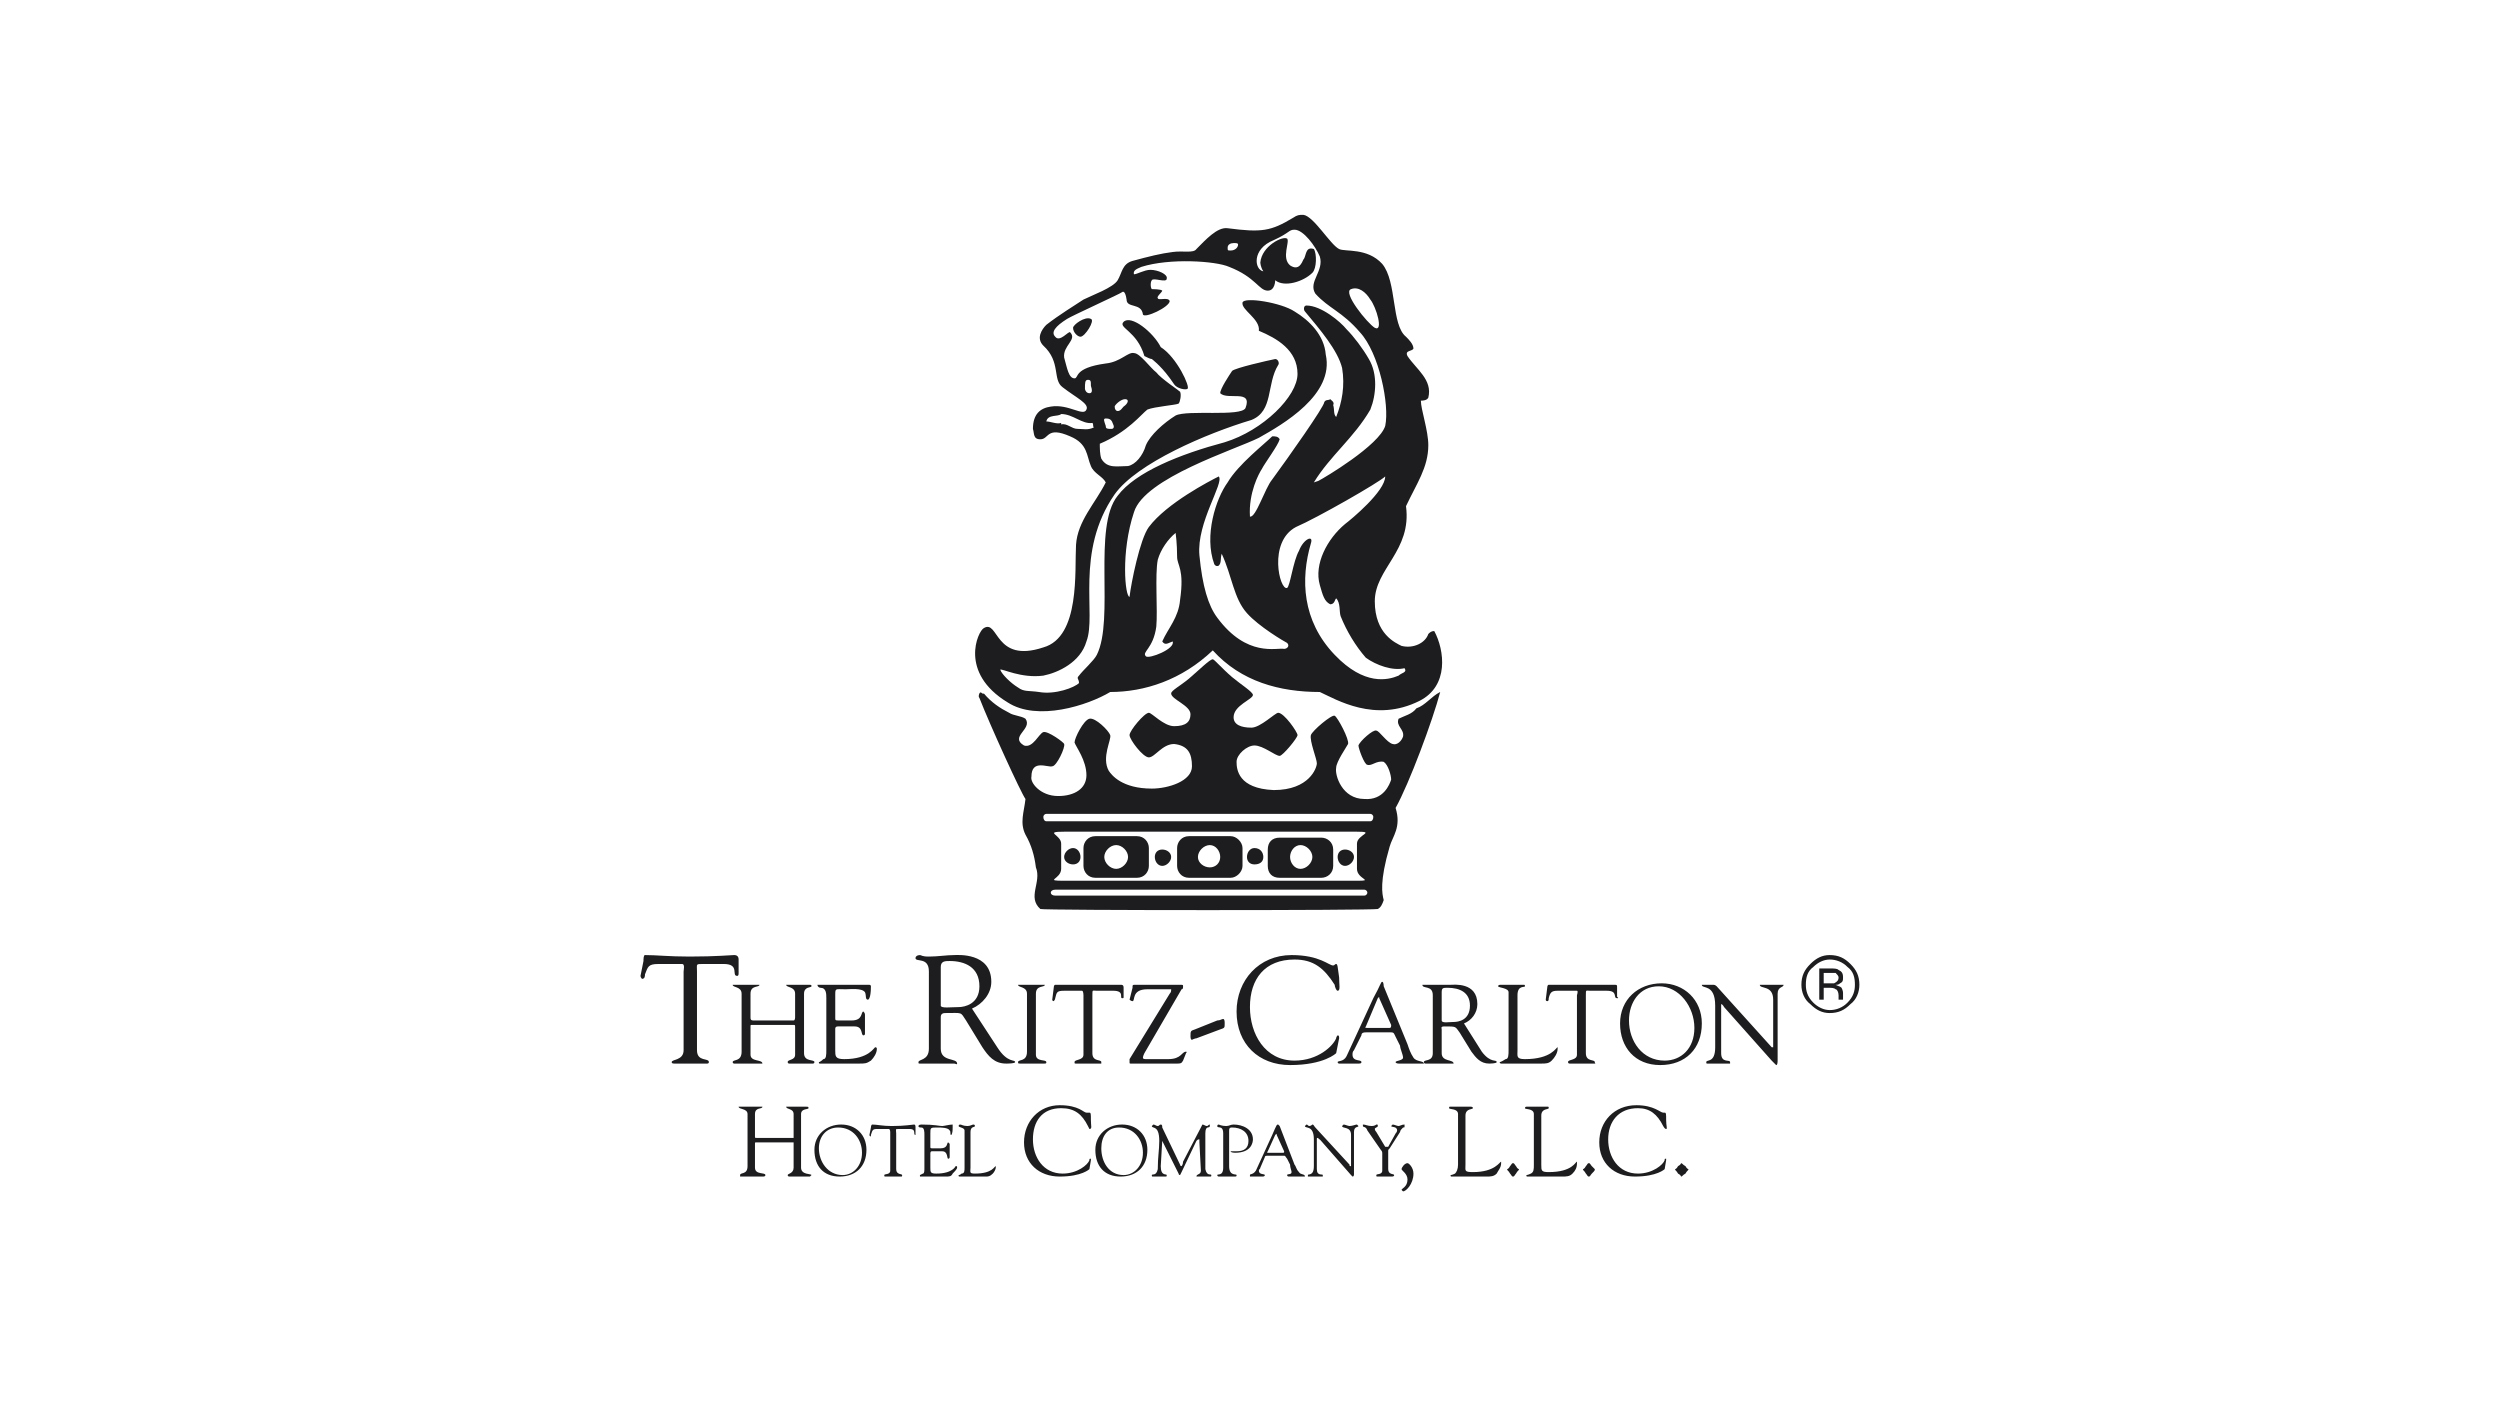
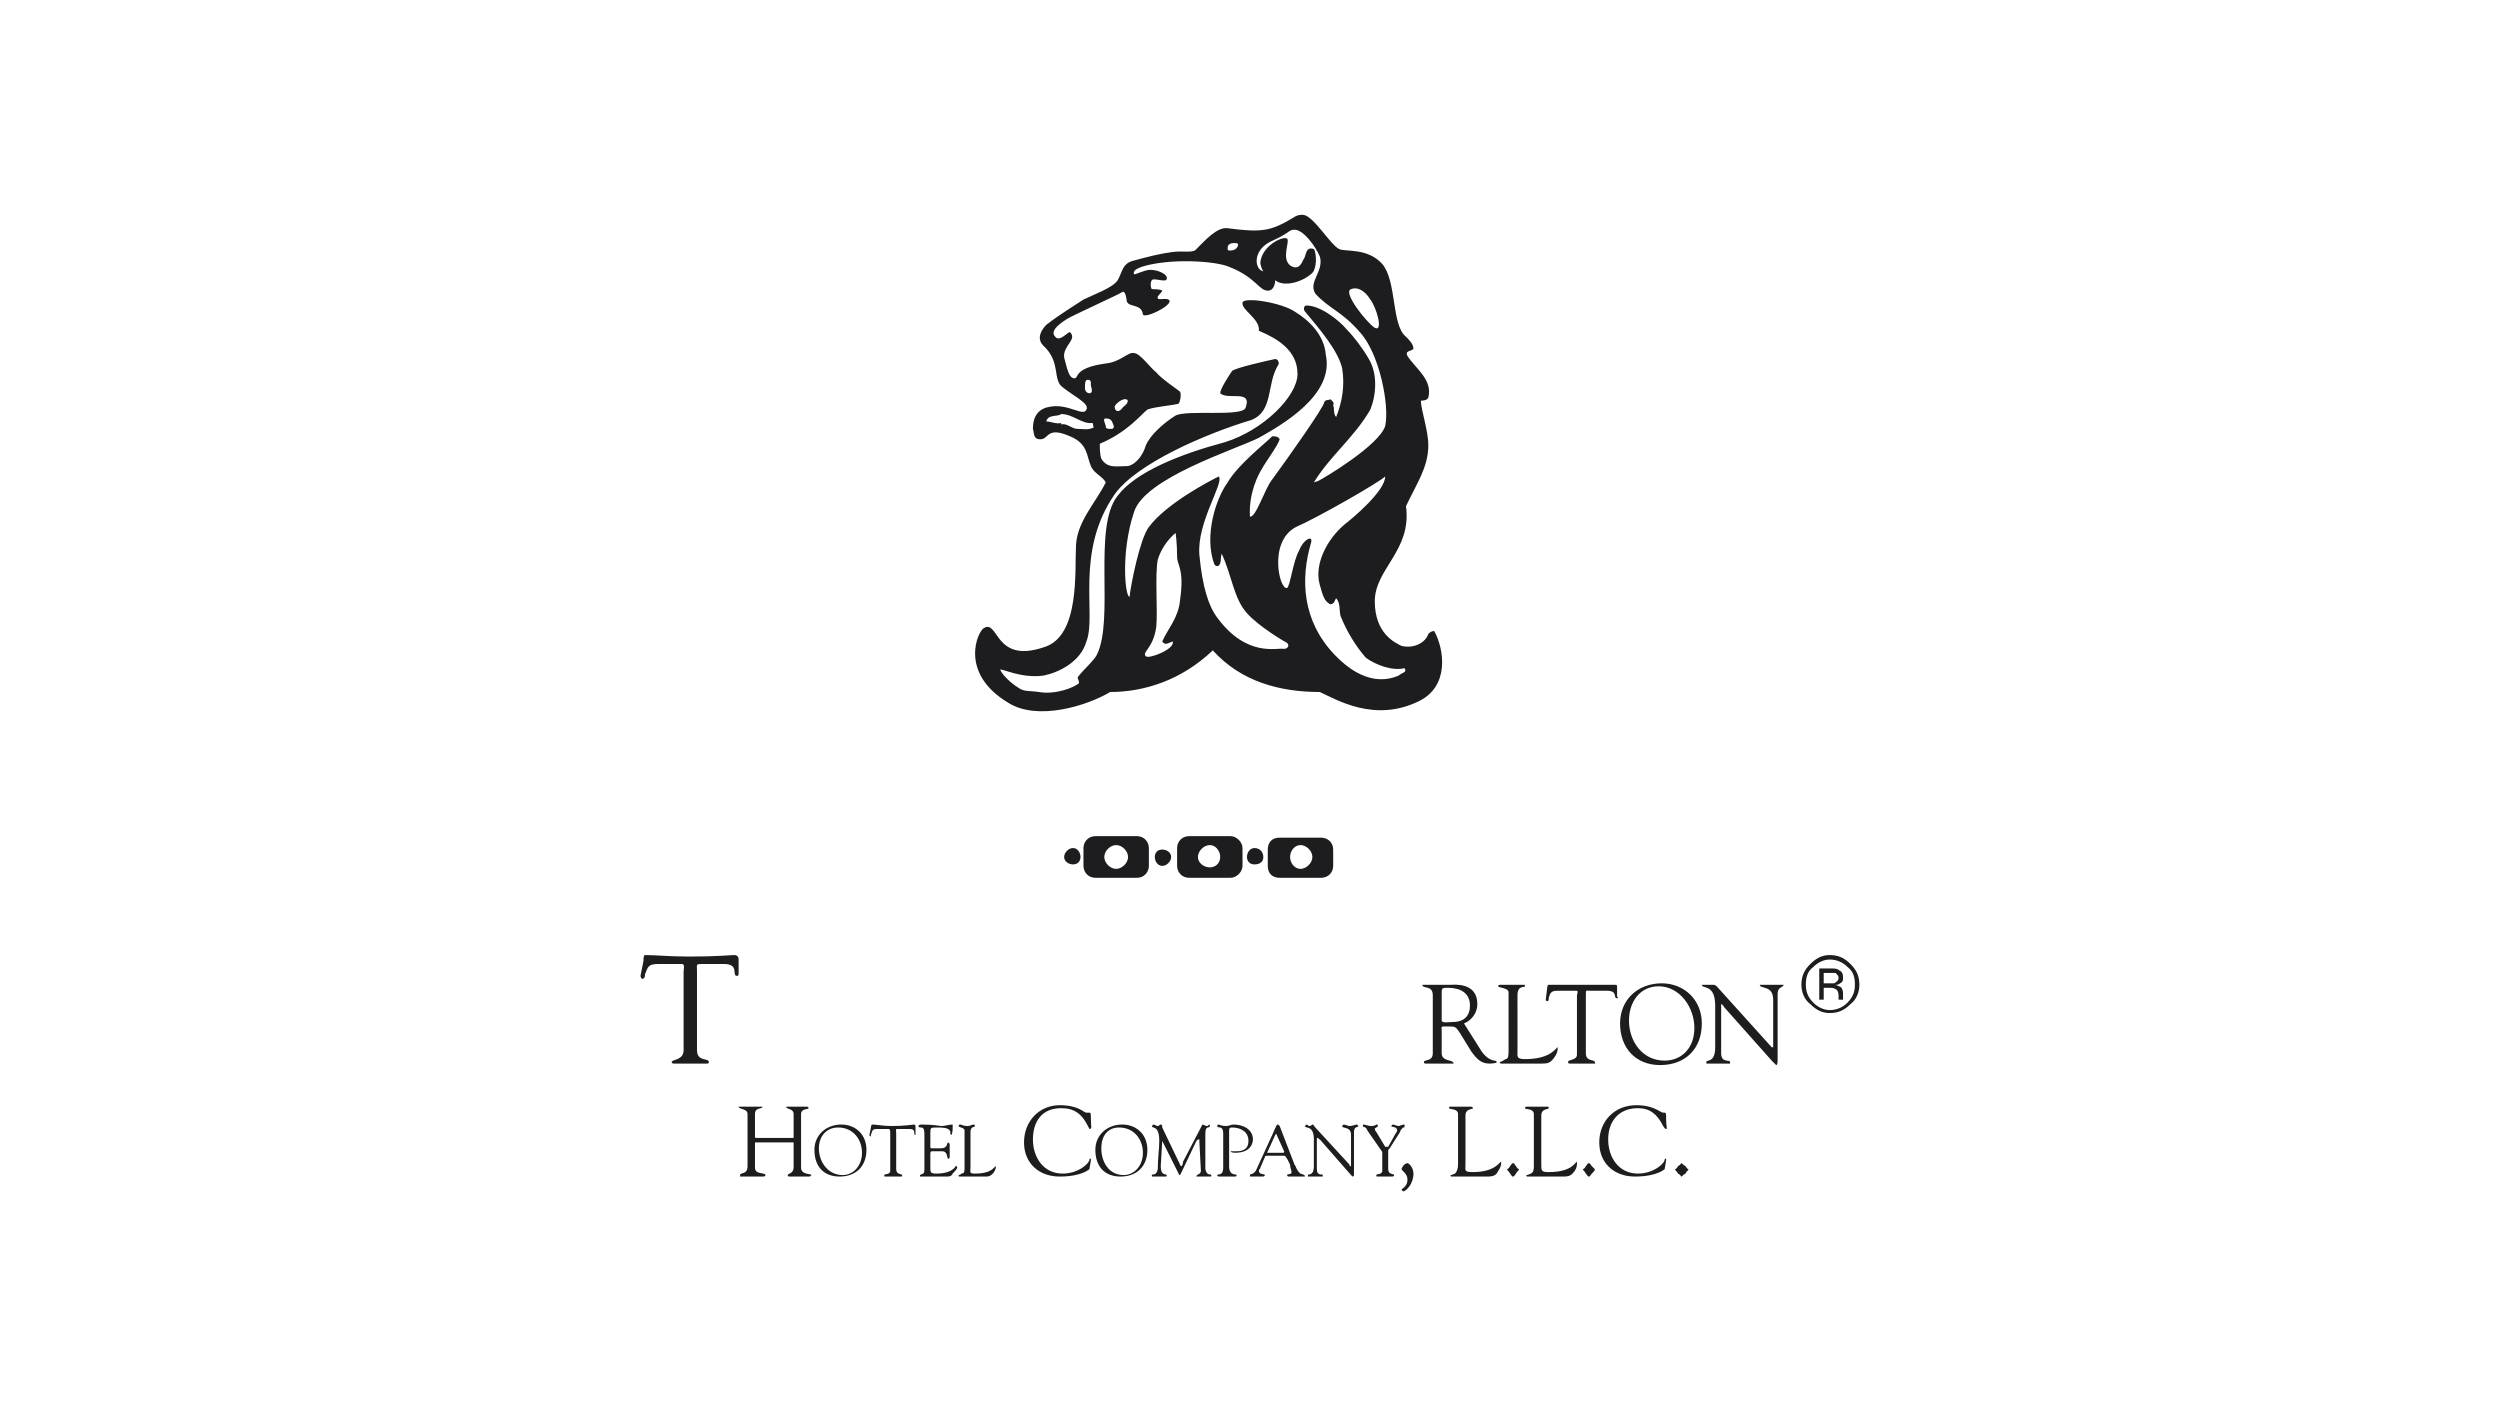
<svg xmlns="http://www.w3.org/2000/svg" width="1920" height="1080" viewBox="0 0 1920 1080" fill="none">
  <g clip-path="url(#clip0_307_31)">
    <path fill-rule="evenodd" clip-rule="evenodd" d="M525.018 746.053C525.018 744.911 526.16 740.349 523.881 740.349H505.613C497.62 740.349 497.62 742.628 495.337 748.342C495.337 749.484 495.337 751.762 493.053 751.762C493.053 751.762 491.911 750.62 491.911 749.483L494.19 738.061C494.19 736.919 494.19 733.488 495.332 733.488C504.466 733.488 513.6 734.64 529.58 734.64C550.127 734.64 561.544 733.488 563.823 733.488C566.106 733.488 567.248 734.64 567.248 736.919V747.19C567.248 748.342 567.248 749.478 566.106 749.478C561.539 749.478 568.385 740.344 555.83 740.344H539.851C534.142 740.344 535.283 740.344 535.283 746.048V806.552C535.283 815.686 544.418 812.261 544.418 815.686C544.418 815.686 544.418 816.828 543.276 816.828H518.157C517.015 816.828 515.873 816.828 515.873 815.686C515.873 813.408 525.007 814.544 525.007 806.552V746.053H525.018Z" fill="#1D1D1F" />
-     <path fill-rule="evenodd" clip-rule="evenodd" d="M569.542 763.179C569.542 757.475 562.691 758.617 562.691 756.328H583.243C583.243 758.617 576.393 756.328 576.393 763.179V781.442C576.393 782.584 576.393 783.721 578.676 783.721H609.499C610.641 783.721 610.641 781.442 610.641 781.442V763.179C610.641 757.475 603.79 758.617 603.79 756.328H620.917C623.2 756.328 623.2 756.328 623.2 757.48C623.2 758.622 617.497 757.48 617.497 763.184V808.845C617.497 815.696 625.489 813.417 625.489 815.696C625.489 816.838 624.342 816.837 624.342 816.837H606.079C606.079 816.837 604.937 816.838 604.937 815.696C604.937 813.417 610.646 814.554 610.646 809.987V789.44C610.646 787.162 610.646 787.162 609.504 787.162H577.54C576.398 787.162 576.398 787.162 576.398 788.303V809.987C576.398 815.696 585.532 813.417 585.532 816.837H563.843C563.843 816.837 562.702 816.838 562.702 815.696C562.702 813.417 569.552 815.696 569.552 807.703V763.179H569.542ZM641.459 781.442C641.459 783.721 641.459 783.721 644.884 783.721H654.018C663.152 783.721 660.869 776.88 663.152 776.88C663.152 776.88 664.294 778.022 664.294 779.159V794.002C664.294 795.144 663.152 795.144 663.152 795.144C660.869 795.144 663.152 788.293 656.302 788.293H643.747C641.464 788.293 641.464 789.435 641.464 790.571V806.556C641.464 811.129 641.464 813.407 648.314 813.407C667.719 813.407 671.145 804.273 672.287 804.273C673.428 804.273 673.428 805.415 673.428 805.415C673.428 808.835 671.15 812.265 668.866 814.549C665.441 816.827 664.299 816.827 659.732 816.827H630.051C628.909 816.827 628.909 816.827 628.909 815.685C628.909 815.685 630.051 815.685 632.335 813.407C634.618 813.407 634.618 809.977 634.618 806.556V766.61C634.618 763.179 634.618 758.617 630.051 758.617C629.458 758.577 628.899 758.323 628.479 757.902C628.059 757.481 627.806 756.922 627.768 756.328H667.725C667.725 756.328 668.866 756.328 668.866 757.48C668.866 767.751 666.583 767.751 666.583 767.751C664.304 767.751 665.441 764.321 664.304 762.042C662.021 758.622 652.892 759.764 649.467 759.764C641.474 759.764 641.474 758.622 641.474 764.326V781.442H641.459ZM765.892 804.278C773.879 816.832 779.588 813.412 779.588 815.691C779.588 816.832 773.879 816.832 772.737 816.832C763.603 816.832 759.041 811.129 754.474 804.278L741.914 783.721C737.347 776.88 739.636 778.017 725.93 778.017C722.509 778.017 722.509 780.295 722.509 781.437V805.415C722.509 815.685 735.064 812.265 735.064 816.827C735.064 817.969 733.927 816.827 732.785 816.827H706.53C705.388 816.827 705.388 816.827 705.388 815.685C705.388 813.407 713.38 814.544 713.38 805.415V746.052C713.38 734.64 703.104 739.202 703.104 735.782C703.104 734.64 704.246 733.493 706.53 733.493C707.671 733.493 707.671 734.645 713.38 734.645C720.226 734.645 727.082 733.493 732.785 733.493C735.064 733.493 761.325 731.214 761.325 754.05C761.325 763.184 754.479 771.172 746.487 774.597L765.892 804.278ZM722.515 772.308C722.515 774.586 730.507 773.45 736.211 773.45C740.778 773.45 752.19 771.172 752.19 757.475C752.19 742.632 740.778 738.06 729.36 738.06C725.935 738.06 722.515 738.06 722.515 742.632V772.308ZM788.722 763.179C788.722 757.475 781.872 758.617 781.872 756.328H802.418C802.418 758.617 795.573 756.328 795.573 763.179V809.982C795.573 815.691 803.56 813.412 803.56 815.691C803.56 816.832 803.56 816.832 801.277 816.832H784.155C781.872 816.832 781.872 816.832 781.872 815.691C781.872 813.412 788.722 815.691 788.722 807.698V763.179ZM832.1 764.321C832.1 764.321 832.1 760.901 830.958 760.901H817.262C811.553 760.901 811.553 762.042 810.411 766.61C810.411 767.751 809.269 768.888 809.269 768.888C808.122 768.888 808.122 767.746 808.122 767.746L809.269 758.612C809.269 758.612 809.269 756.323 810.411 756.323H860.644C861.786 756.323 862.928 756.323 862.928 758.612V765.452C862.928 766.604 862.928 766.604 861.786 766.604C859.507 766.604 864.069 760.895 854.935 760.895H842.376C838.95 760.895 838.95 759.754 838.95 764.316V808.835C838.95 815.685 845.801 813.407 845.801 815.685V816.827H826.391C825.249 816.827 825.249 816.827 825.249 815.685C825.249 813.407 832.1 814.544 832.1 809.976V764.321ZM878.907 808.84C877.766 811.129 877.766 812.27 877.766 812.27C877.766 813.412 878.907 813.412 881.191 813.412H897.176C907.447 813.412 907.447 807.703 910.872 807.703C910.872 807.703 912.014 807.703 910.872 808.845L908.588 814.554C907.447 816.832 906.31 816.832 904.026 816.832H868.636C867.495 816.832 867.495 816.832 867.495 815.691V813.412L898.318 763.179C899.459 762.037 899.459 760.901 899.459 759.759H881.196C868.642 759.759 872.062 768.893 869.783 768.893C868.642 768.893 867.5 767.751 867.5 767.751L869.783 758.617C869.783 756.328 869.783 756.328 872.067 756.328H906.315C908.594 756.328 908.594 756.328 908.594 757.48C908.594 758.622 908.594 759.759 907.452 759.759L878.907 808.84ZM934.844 783.721C937.128 783.721 938.27 782.579 939.411 782.579C940.553 782.579 940.553 784.868 940.553 786.009C940.553 789.43 940.553 789.43 937.128 790.571L918.864 797.422C917.723 797.422 915.439 798.564 915.439 798.564C914.297 798.564 914.297 796.285 914.297 796.285C914.297 791.713 914.297 791.713 917.723 790.577L934.844 783.721ZM991.923 733.493C1013.62 733.493 1020.47 741.496 1023.89 741.496C1025.03 741.496 1025.03 740.354 1026.17 740.354C1027.31 740.354 1027.31 742.632 1028.45 750.625C1028.45 756.328 1029.6 760.895 1027.31 760.895C1026.17 760.895 1025.03 757.475 1025.03 756.323C1017.04 743.769 1009.04 736.918 994.201 736.918C971.376 736.918 959.958 751.761 959.958 773.445C959.958 794.002 971.376 814.544 994.201 814.544C1012.46 814.544 1023.89 803.131 1026.17 797.422C1026.17 796.28 1027.31 795.144 1027.31 795.144C1028.45 795.144 1028.45 796.285 1028.45 797.422L1026.18 808.835C1026.18 808.835 1017.04 817.969 990.786 817.969C966.809 817.969 949.687 801.984 949.687 776.88C949.682 752.908 966.804 733.493 991.923 733.493ZM1071.83 796.285C1070.68 794.007 1070.68 792.855 1068.41 792.855H1049C1047.86 792.855 1045.57 792.855 1045.57 795.144L1039.86 806.556C1038.73 807.698 1038.73 808.835 1038.73 809.976C1038.73 815.685 1045.57 813.407 1045.57 815.685C1045.57 816.827 1044.43 816.827 1043.29 816.827H1028.45C1028.45 816.827 1027.31 816.827 1027.31 815.685C1027.31 814.544 1031.88 815.685 1034.16 811.123L1054.71 766.604C1060.41 756.323 1060.41 754.04 1061.56 754.04C1062.7 754.04 1062.7 757.47 1062.7 757.47L1080.96 801.979C1082.1 805.409 1083.25 808.83 1085.53 812.26C1087.81 815.68 1093.53 814.538 1093.53 816.822H1074.12C1074.12 816.822 1071.83 816.822 1071.83 815.68C1071.83 814.538 1077.54 814.538 1077.54 812.26C1077.54 809.971 1075.26 805.409 1075.26 803.126L1071.83 796.285ZM1049 788.293C1047.86 789.435 1049 789.435 1050.14 789.435H1067.26C1068.41 789.435 1068.41 788.293 1068.41 787.156L1059.27 766.61C1059.27 765.457 1059.27 765.457 1058.13 766.61L1049 788.293Z" fill="#1D1D1F" />
    <path fill-rule="evenodd" clip-rule="evenodd" d="M1138.04 807.699C1144.9 816.833 1149.46 813.408 1149.46 815.691C1149.46 816.833 1143.75 816.833 1143.75 816.833C1136.91 816.833 1133.48 812.271 1130.06 807.699L1120.92 792.856C1117.5 788.294 1118.65 788.294 1109.51 788.294C1106.08 788.294 1107.22 789.436 1107.22 790.572V808.835C1107.22 815.686 1116.36 813.408 1116.36 816.828H1114.09H1094.67C1094.67 816.828 1093.53 816.828 1093.53 815.686C1093.53 813.408 1100.38 815.686 1100.38 808.835V764.316C1100.38 756.324 1092.39 759.754 1092.39 756.324H1114.08C1116.35 756.324 1134.61 754.046 1134.61 771.167C1134.61 778.018 1130.05 783.722 1124.34 786.01L1138.04 807.699ZM1107.22 783.721C1107.22 786.01 1112.93 784.874 1116.35 784.874C1119.78 784.874 1128.92 783.721 1128.92 772.309C1128.92 762.038 1120.92 758.618 1111.79 758.618C1108.36 758.618 1107.22 758.618 1107.22 762.038L1107.22 783.721ZM1165.44 806.557C1165.44 811.129 1164.3 813.408 1171.15 813.408C1191.69 813.408 1195.11 804.274 1196.26 804.274V805.415C1196.26 808.835 1193.97 812.266 1191.69 814.55C1189.4 816.833 1187.13 816.828 1183.7 816.828H1152.87C1152.87 816.828 1151.74 816.828 1151.74 815.686C1151.74 815.686 1152.87 815.686 1156.3 813.408C1158.58 813.408 1158.58 809.977 1158.58 806.557V762.038C1158.58 758.618 1150.58 758.618 1150.58 757.476C1150.58 756.324 1151.74 756.324 1152.86 756.324H1170C1171.14 756.324 1171.14 756.324 1171.14 757.476C1171.14 758.618 1165.43 756.324 1165.43 764.316L1165.44 806.557ZM1211.11 764.322C1211.11 764.322 1212.24 760.901 1211.11 760.901H1196.27C1191.69 760.901 1190.56 762.043 1189.41 766.61C1189.41 767.752 1189.41 768.889 1188.26 768.889C1187.13 768.889 1187.13 767.747 1187.13 767.747L1188.26 758.613C1188.26 758.613 1188.26 756.324 1189.41 756.324H1239.63C1241.92 756.324 1241.92 756.324 1241.92 758.613V765.453C1243.06 766.605 1243.06 766.605 1241.92 766.605C1238.49 766.605 1243.06 760.896 1233.93 760.896H1221.36C1217.94 760.896 1217.94 759.754 1217.94 764.316V808.835C1217.94 815.686 1224.79 813.408 1224.79 815.686C1224.79 816.828 1225.94 816.828 1224.79 816.828H1205.39C1205.39 816.828 1204.24 816.828 1204.24 815.686C1204.24 813.408 1211.1 814.544 1211.1 809.977V764.322H1211.11ZM1244.21 786.015C1244.21 767.752 1257.91 755.187 1276.18 755.187C1293.3 755.187 1307 767.752 1307 786.015C1307 805.42 1294.44 817.975 1275.04 817.975C1255.62 817.97 1244.21 804.279 1244.21 786.015ZM1251.06 783.721C1251.06 799.706 1261.33 814.55 1278.46 814.55C1291.01 814.55 1301.29 805.415 1301.29 789.436C1301.29 773.456 1289.87 757.476 1273.89 757.476C1259.05 757.476 1251.06 770.03 1251.06 783.721ZM1317.26 772.309C1317.26 755.187 1306.99 759.754 1306.99 756.324H1316.13C1317.27 756.324 1318.42 757.476 1318.42 757.476L1360.66 804.279H1361.8V767.752C1361.8 756.329 1351.53 759.76 1351.53 756.329H1369.8C1369.8 758.618 1365.22 757.481 1365.22 763.18V813.413C1365.22 815.691 1365.22 817.975 1364.08 817.975L1360.66 814.555L1324.12 773.456C1324.12 773.456 1322.98 771.177 1321.85 771.177V808.846C1321.85 816.838 1328.7 813.418 1328.7 815.697V816.838H1311.57C1310.43 816.838 1310.43 816.838 1310.43 815.697C1310.43 813.418 1317.27 816.838 1317.27 804.284L1317.26 772.309ZM574.109 855.648C574.109 851.076 567.259 852.218 567.259 849.94H585.527C585.527 852.218 579.818 849.94 579.818 855.648V872.77C579.818 873.912 579.818 873.912 580.96 873.912H609.499V855.648C609.499 851.076 603.79 852.218 603.79 849.94H618.633C620.917 849.94 620.917 849.94 620.917 851.081C620.917 852.223 615.208 851.081 615.208 855.654V896.742C615.208 902.451 623.201 901.314 623.201 902.451L622.059 903.593H606.074C606.074 903.593 604.932 903.593 604.932 902.451C604.932 901.309 609.499 901.309 609.499 896.742V878.479V877.337H580.96C579.818 877.337 579.818 877.337 579.818 878.479V896.742C579.818 902.451 587.811 900.173 587.811 902.451C587.811 903.593 586.669 903.593 585.527 903.593H568.4V902.451C568.4 900.173 574.109 902.451 574.109 895.6V855.648ZM625.479 883.046C625.479 871.633 634.608 863.641 646.031 863.641C657.438 863.641 665.431 871.633 665.431 883.046C665.431 895.6 657.438 903.593 644.884 903.593C632.324 903.593 625.479 895.6 625.479 883.046ZM628.904 881.904C628.904 892.175 635.75 902.451 647.168 902.451C655.16 902.451 662.011 895.6 662.011 885.33C662.011 875.059 655.16 865.924 643.742 865.924C634.608 865.924 628.904 872.775 628.904 881.904ZM683.699 869.345C683.699 869.345 683.699 867.066 682.558 867.066H673.423C669.998 867.066 669.998 868.208 668.861 871.639V872.78C667.72 872.78 667.72 871.639 667.72 871.639L668.861 865.93C668.861 865.93 668.861 863.651 670.003 863.651C673.429 863.651 677.996 864.793 684.846 864.793C695.122 864.793 700.831 863.651 701.968 863.651C703.104 863.651 703.11 864.793 703.11 865.93V871.644C700.831 871.644 704.251 867.071 698.543 867.071H690.555C687.13 867.071 688.272 867.071 688.272 870.492V897.889C688.272 902.461 692.839 901.32 692.839 902.461C692.839 903.603 692.839 903.603 691.697 903.603H680.279C679.137 903.603 679.137 903.603 679.137 902.461C679.137 901.32 683.705 902.461 683.705 899.041L683.699 869.345ZM714.522 880.768C714.522 881.909 714.522 881.909 716.806 881.909H722.51C728.213 881.909 727.077 877.337 728.213 877.337L729.355 878.479V888.76C729.355 889.902 728.213 889.902 728.213 889.902C727.072 889.902 728.213 884.193 723.646 884.193H715.654C714.512 884.193 714.512 885.335 714.512 886.471V896.742C714.512 900.173 714.512 901.314 719.079 901.314C731.639 901.314 733.922 895.606 733.922 895.606C735.059 895.606 735.059 895.606 735.059 896.747C735.059 897.889 732.78 900.178 731.639 901.32C730.497 903.598 729.35 903.598 725.925 903.598H706.519V902.456L708.798 901.314C709.945 901.314 709.945 899.036 709.945 896.742V871.639C709.945 869.35 709.945 865.93 707.661 865.93C706.519 865.93 705.378 865.93 705.378 864.788C705.378 864.788 705.378 863.646 707.661 863.646C717.932 863.646 721.357 864.788 723.646 864.788C724.788 864.788 729.35 863.646 731.639 863.646V865.924C731.639 871.633 730.497 871.633 730.497 871.633C729.35 871.633 730.497 869.345 729.35 868.203C728.208 865.924 722.504 865.924 720.216 865.924C714.512 865.924 714.512 865.924 714.512 870.486V880.768H714.522ZM745.34 896.737C745.34 900.167 744.198 901.309 748.765 901.309C762.461 901.309 763.603 895.6 764.745 895.6V896.742C764.745 897.884 763.603 900.173 762.467 901.314C760.183 903.593 759.041 903.593 756.758 903.593H737.353C736.211 903.593 736.211 903.593 736.211 902.451C736.211 902.451 737.353 902.451 738.494 901.309C740.778 901.309 740.778 899.031 740.778 896.737V868.203C740.778 865.924 736.211 865.924 736.211 864.783C736.211 864.783 736.211 863.641 737.353 863.641C738.494 863.641 739.641 864.783 743.062 864.783C745.34 864.783 746.487 863.641 747.624 863.641C748.765 863.641 748.765 864.783 748.765 864.783C748.765 865.924 745.34 864.783 745.34 869.345V896.737ZM813.836 848.798C828.674 848.798 832.1 854.507 834.383 854.507H836.667C837.809 854.507 837.809 855.648 837.809 860.21C837.809 864.783 838.95 867.061 836.667 867.061L835.525 864.783C830.958 855.648 825.249 851.081 814.978 851.081C800.135 851.081 793.29 861.352 793.29 875.059C793.29 888.765 801.282 901.314 816.12 901.314C827.533 901.314 835.525 894.464 836.672 891.044C836.672 889.902 836.672 889.902 837.814 889.902V891.044L836.672 897.884C836.672 897.884 830.963 903.593 813.842 903.593C797.857 903.593 786.444 893.322 786.444 877.337C786.444 861.352 797.857 848.798 813.836 848.798ZM841.234 883.046C841.234 871.633 850.368 863.641 861.781 863.641C873.193 863.641 881.186 871.633 881.186 883.046C881.186 895.6 873.193 903.593 860.639 903.593C848.085 903.593 841.234 895.6 841.234 883.046ZM845.801 881.904C845.801 892.175 851.51 902.451 862.923 902.451C870.91 902.451 877.761 895.6 877.761 885.33C877.761 875.059 870.91 865.924 859.497 865.924C850.368 865.924 845.801 872.775 845.801 881.904ZM925.71 897.879C926.852 903.588 930.277 901.309 930.277 902.451C930.277 903.593 930.277 903.593 929.13 903.593H918.859C918.859 901.314 922.28 902.451 922.28 899.031L921.138 877.337V875.059C919.996 875.059 919.996 875.059 918.859 876.2L907.442 900.178L906.3 902.456C905.158 902.456 905.158 901.314 905.158 901.314L892.599 876.2L891.457 895.606C891.457 903.598 896.024 901.314 896.024 902.456C896.024 903.598 896.024 903.598 894.882 903.598H885.748C884.606 903.598 884.606 903.598 884.606 902.456C884.606 901.314 888.031 903.598 889.173 897.884C889.173 888.76 890.315 883.051 890.315 876.2C890.315 863.646 884.611 867.066 884.611 864.788L885.753 863.646C886.895 863.646 888.037 864.788 889.178 864.788C890.32 864.788 890.32 863.646 891.462 863.646C892.604 863.646 892.604 864.788 892.604 865.924L906.3 894.459C906.3 895.6 907.442 895.6 907.442 895.6C907.442 895.6 908.583 894.459 908.583 892.18L922.28 865.924L923.427 863.646C924.568 863.646 925.71 864.788 926.852 864.788C927.989 864.788 927.989 863.646 929.13 863.646V864.788C929.13 867.066 925.705 863.646 925.705 870.492L925.71 897.879ZM943.973 895.6C943.973 903.593 949.682 901.309 949.682 902.451C949.682 903.593 949.682 903.593 947.399 903.593H935.991C935.991 903.593 934.85 903.593 934.85 902.451C934.85 901.309 939.417 903.593 939.417 896.742V870.486C939.417 863.646 934.85 867.066 934.85 864.783C934.85 864.783 934.85 863.641 935.991 863.641C935.991 863.641 938.27 864.783 941.695 864.783C943.979 864.783 945.12 863.641 947.399 863.641C954.249 863.641 962.242 867.061 962.242 875.054C962.242 877.332 961.1 885.324 948.541 885.324C948.541 885.324 945.115 885.324 945.115 884.183H949.682C955.386 884.183 958.817 881.904 958.817 876.19C958.817 869.339 953.108 865.919 946.257 865.919C945.115 865.919 943.973 865.919 943.973 868.198V895.6ZM988.498 889.897C987.356 888.755 987.356 887.608 986.209 887.608H973.655C972.513 887.608 971.376 887.608 971.376 888.76L967.946 896.742C967.946 897.884 966.804 897.884 966.804 899.031C966.804 902.451 971.376 901.309 971.376 902.451C971.376 903.593 970.234 903.593 969.087 903.593H959.958V902.451C959.958 901.309 962.242 902.451 964.525 899.031L977.08 871.633C980.51 863.641 980.51 863.641 981.652 863.641L982.794 864.783L994.207 894.459C995.348 895.6 995.348 897.879 997.637 900.167C998.779 902.446 1002.2 901.309 1002.2 903.588H989.645C989.645 903.588 988.503 903.588 988.503 902.446C988.503 901.304 991.923 902.446 991.923 900.167C991.923 899.026 990.781 896.737 990.781 894.459L988.498 889.897ZM973.655 884.188C972.513 885.329 973.655 885.33 973.655 885.33H985.067C986.209 885.33 986.209 885.329 986.209 884.188L980.505 871.633C980.505 870.481 980.505 870.481 979.363 871.633L973.655 884.188ZM1009.04 875.054C1009.04 863.641 1002.19 867.061 1002.19 864.783L1003.34 863.641C1004.48 863.641 1004.48 864.783 1005.62 864.783C1006.77 864.783 1007.9 863.641 1007.9 863.641C1009.04 863.641 1009.04 864.783 1010.18 865.919L1036.44 894.453C1036.44 895.595 1036.44 895.595 1037.59 895.595V871.628C1037.59 864.777 1030.73 867.056 1030.73 864.778L1031.88 863.636C1033.02 863.636 1035.3 864.778 1036.44 864.778C1038.73 864.778 1041.01 863.636 1042.15 863.636L1043.29 864.778C1043.29 865.919 1039.86 864.778 1039.86 869.339V901.309C1039.86 902.451 1039.86 903.588 1038.73 903.588L1037.59 902.446L1013.61 875.048C1012.46 875.048 1012.46 873.907 1012.46 873.907C1011.33 873.907 1011.33 873.907 1011.33 875.048V897.874C1011.33 903.582 1015.89 901.304 1015.89 902.446V903.588H1004.47V902.446C1004.47 901.304 1009.04 903.588 1009.04 895.595V875.054ZM1050.14 868.203C1049 864.783 1046.71 865.924 1046.71 864.783V863.641C1049 863.641 1050.14 864.783 1053.56 864.783C1055.84 864.783 1056.99 863.641 1056.99 863.641C1058.14 863.641 1058.14 863.641 1058.14 864.783C1058.14 865.924 1055.85 865.924 1055.85 867.061C1055.85 868.198 1057 869.339 1057 869.339L1063.85 880.762H1066.13L1071.84 870.481C1071.84 870.481 1072.98 869.339 1072.98 868.203C1072.98 864.783 1068.42 865.924 1068.42 864.783L1069.56 863.641C1070.7 863.641 1072.98 864.783 1074.13 864.783C1075.27 864.783 1076.41 863.641 1078.69 863.641V864.783C1078.69 865.924 1078.69 865.924 1077.55 865.924C1076.41 867.066 1075.27 868.203 1075.27 869.345L1067.28 881.909C1066.14 883.051 1066.14 883.051 1066.14 884.188V897.879C1066.14 902.451 1070.7 901.309 1070.7 902.451C1070.7 903.593 1069.56 903.593 1068.42 903.593H1058.15C1057.01 903.593 1057.01 903.593 1057.01 902.451C1057.01 901.309 1061.57 902.451 1061.57 899.031V885.324C1061.57 884.183 1060.43 883.046 1060.43 883.046L1050.14 868.203ZM1085.53 901.309C1085.53 909.302 1079.82 915 1077.54 915L1076.4 913.859C1076.4 912.717 1080.96 911.58 1080.96 905.866C1080.96 901.304 1076.4 899.026 1076.4 897.874C1076.4 896.732 1078.68 893.312 1080.96 893.312C1082.1 893.317 1085.53 896.737 1085.53 901.309ZM1125.48 894.459C1125.48 899.031 1124.34 900.167 1131.19 900.167C1148.31 900.167 1151.75 892.175 1152.87 892.175V893.317C1152.87 896.737 1150.59 899.026 1149.45 901.309C1147.17 903.588 1144.89 903.588 1141.46 903.588H1115.2C1114.07 903.588 1114.07 903.588 1114.07 902.446C1114.07 902.446 1115.2 902.446 1117.49 901.304C1118.63 900.162 1119.77 897.874 1119.77 894.453V855.643C1119.77 851.071 1112.92 852.213 1112.92 851.071C1112.92 849.929 1112.92 849.929 1114.07 849.929H1128.91C1130.05 849.929 1131.18 849.929 1131.18 851.071C1131.18 852.213 1125.48 851.071 1125.48 856.78V894.459H1125.48ZM1159.73 895.6C1160.88 894.459 1160.88 893.322 1162.01 893.322C1163.16 893.322 1163.16 894.464 1164.3 895.6C1165.44 897.879 1166.57 897.879 1166.57 897.879C1166.57 899.031 1165.43 899.031 1164.3 901.309C1163.15 902.451 1163.15 903.588 1162.01 903.588C1160.88 903.588 1160.88 902.446 1159.73 901.309C1158.59 899.031 1157.45 899.031 1157.45 897.879C1157.45 897.879 1158.59 897.879 1159.73 895.6ZM1183.71 894.459C1183.71 899.031 1183.71 900.167 1189.41 900.167C1207.68 900.167 1209.96 892.175 1211.11 892.175V893.317C1211.11 896.737 1209.96 899.026 1207.68 901.309C1205.4 903.593 1203.11 903.588 1199.69 903.588H1173.43C1172.29 903.588 1172.29 903.588 1172.29 902.446C1172.29 902.446 1173.43 902.446 1175.71 901.304C1178 900.162 1178 897.874 1178 894.453V855.643C1178 851.071 1171.15 852.213 1171.15 851.071C1171.15 849.929 1172.29 849.929 1172.29 849.929H1188.26C1189.41 849.929 1189.41 849.929 1189.41 851.071C1189.41 852.213 1183.71 851.071 1183.71 856.78V894.459ZM1217.95 895.6C1219.1 894.459 1219.1 893.322 1220.23 893.322C1221.37 893.322 1221.37 894.464 1222.52 895.6L1224.8 897.879C1224.8 899.031 1224.8 899.031 1222.52 901.309C1221.37 902.451 1221.37 903.588 1220.23 903.588C1219.1 903.588 1219.09 902.446 1217.95 901.309C1216.81 899.031 1215.68 899.031 1215.68 897.879C1215.67 897.879 1216.81 897.879 1217.95 895.6ZM1256.76 848.798C1270.46 848.798 1275.03 854.507 1277.32 854.507H1278.46C1279.6 854.507 1279.6 855.648 1279.6 860.21C1279.6 864.783 1280.74 867.061 1279.6 867.061C1278.46 867.061 1277.32 864.783 1277.32 864.783C1272.75 855.648 1267.05 851.081 1257.92 851.081C1243.07 851.081 1235.08 861.352 1235.08 875.059C1235.08 888.765 1243.07 901.314 1257.92 901.314C1269.33 901.314 1277.32 894.464 1278.46 891.044C1278.46 889.902 1278.46 889.902 1279.6 889.902V891.044L1278.46 897.884C1278.46 897.884 1272.75 903.593 1255.63 903.593C1239.64 903.593 1228.23 893.322 1228.23 877.337C1228.23 861.352 1239.64 848.798 1256.76 848.798ZM1288.73 895.6C1291.01 894.459 1291.01 893.322 1291.01 893.322C1292.16 893.322 1292.16 894.464 1294.44 895.6C1295.58 897.879 1296.72 897.879 1296.72 897.879C1296.72 899.031 1295.57 899.031 1294.44 901.309C1292.16 902.451 1292.16 903.588 1291.01 903.588C1291.01 903.588 1291.01 902.446 1288.73 901.309C1287.59 899.031 1286.45 899.031 1286.45 897.879C1286.45 897.879 1287.59 897.879 1288.73 895.6ZM1421.15 771.172C1416.59 775.745 1412.02 778.023 1405.17 778.023C1399.47 778.023 1394.9 775.745 1390.33 771.172C1385.76 767.752 1383.48 762.038 1383.48 756.329C1383.48 749.489 1385.76 744.916 1390.33 740.355C1394.9 735.782 1399.47 733.494 1405.17 733.494C1412.02 733.494 1416.59 735.782 1421.15 740.355C1425.72 744.916 1428 749.489 1428 756.329C1428 762.038 1425.72 767.752 1421.15 771.172ZM1392.61 742.633C1388.04 746.053 1386.9 750.625 1386.9 756.324C1386.9 760.896 1388.04 765.458 1392.61 770.025C1396.03 773.445 1400.6 775.734 1405.17 775.734C1407.72 775.755 1410.25 775.259 1412.6 774.278C1414.96 773.297 1417.09 771.851 1418.87 770.025C1423.44 765.453 1424.57 760.891 1424.57 756.324C1424.57 750.62 1423.43 746.053 1418.87 742.633C1417.09 740.806 1414.96 739.358 1412.6 738.377C1410.25 737.396 1407.72 736.902 1405.17 736.924C1400.6 736.924 1396.03 739.202 1392.61 742.633ZM1405.17 743.775C1408.59 743.775 1410.88 743.775 1412.02 744.917C1414.3 746.058 1415.45 747.195 1415.45 750.625C1415.45 752.904 1415.45 754.046 1413.17 755.187C1412.02 756.329 1410.88 756.329 1409.74 756.329C1412.02 757.481 1413.17 757.481 1414.31 758.618C1415.45 760.896 1415.45 762.038 1415.45 763.18V767.752H1412.02V764.322C1412.02 762.043 1410.88 759.76 1409.74 759.76C1408.6 758.618 1406.32 758.618 1404.03 758.618H1400.61V767.752H1397.19V743.775H1405.17ZM1409.74 747.195H1400.6V755.187H1408.6C1410.87 754.046 1412.02 752.909 1412.02 750.625C1412.02 749.484 1410.87 748.347 1409.74 747.195ZM963.384 651.306C959.953 651.306 957.675 654.737 957.675 658.157C957.675 661.577 959.953 663.866 963.384 663.866C967.946 663.866 970.234 661.577 970.234 658.157C970.234 654.737 967.946 651.306 963.384 651.306ZM873.199 642.172H841.234C835.525 642.172 832.1 646.744 832.1 651.306V665.007C832.1 669.569 835.525 674.142 841.234 674.142H873.199C878.908 674.142 882.333 669.569 882.333 665.007V651.306C882.328 646.744 878.908 642.172 873.199 642.172ZM857.214 667.286C852.647 667.286 848.085 662.714 848.085 658.152C848.085 653.579 852.647 649.017 857.214 649.017C861.781 649.017 866.348 653.579 866.348 658.152C866.348 662.714 861.781 667.286 857.214 667.286ZM945.115 642.172H913.145C907.442 642.172 904.016 646.744 904.016 651.306V665.007C904.016 669.569 907.442 674.142 913.145 674.142H945.115C949.682 674.142 954.249 669.569 954.249 665.007V651.306C954.249 646.744 949.682 642.172 945.115 642.172ZM929.135 666.149C924.568 666.149 920.001 662.719 920.001 658.157C920.001 653.585 924.568 649.023 929.135 649.023C933.703 649.023 937.128 653.585 937.128 658.157C937.128 662.714 933.703 666.149 929.135 666.149ZM1014.75 643.314H982.784C977.075 643.314 973.649 646.744 973.649 652.448V665.013C973.649 670.722 977.07 674.147 982.784 674.147H1014.75C1019.32 674.147 1023.89 670.727 1023.89 665.013V652.448C1023.89 646.744 1019.32 643.314 1014.75 643.314ZM998.774 667.286C994.201 667.286 990.781 662.714 990.781 658.152C990.781 653.579 994.201 649.017 998.774 649.017C1003.34 649.017 1007.91 653.579 1007.91 658.152C1007.9 662.714 1003.34 667.286 998.774 667.286ZM892.604 652.443C889.178 652.443 886.895 654.731 886.895 658.152C886.895 661.572 889.178 665.002 892.604 665.002C896.029 665.002 899.449 661.572 899.449 658.152C899.449 654.731 896.029 652.443 892.604 652.443ZM824.112 651.306C820.687 651.306 817.262 654.737 817.262 658.157C817.262 661.577 820.687 663.866 824.112 663.866C827.538 663.866 829.821 661.577 829.821 658.157C829.821 654.737 827.533 651.306 824.112 651.306Z" fill="#1D1D1F" />
-     <path fill-rule="evenodd" clip-rule="evenodd" d="M1106.08 531.438C1099.22 534.864 1094.66 541.714 1087.81 543.993C1084.39 548.56 1078.68 549.696 1074.12 551.985C1071.83 557.694 1078.68 559.977 1077.54 565.686C1076.4 569.112 1072.97 572.532 1069.55 571.39C1064.99 570.248 1059.28 561.114 1056.99 561.114C1054.71 559.972 1044.43 569.107 1043.29 572.527C1043.29 574.805 1047.86 587.37 1050.14 587.37C1053.56 588.512 1056.99 583.95 1062.7 585.091C1066.13 587.37 1068.41 595.362 1068.41 598.783C1067.26 602.213 1062.7 614.767 1047.86 613.626C1030.73 613.626 1025.02 595.362 1026.17 589.648C1026.17 585.086 1034.16 573.663 1035.3 571.385C1036.44 567.965 1027.31 550.838 1025.03 549.691C1022.75 548.549 1007.91 561.109 1006.77 564.534C1005.62 569.101 1011.34 582.798 1011.34 586.228C1011.34 589.648 1005.63 606.775 978.232 606.775C950.829 605.633 949.687 590.79 949.687 585.091C949.687 579.383 957.68 572.527 963.389 572.527C970.239 572.527 979.374 580.519 982.794 580.519C985.072 580.519 996.495 566.823 996.495 564.539C996.495 562.256 986.214 547.418 981.652 547.418C979.374 547.418 967.951 558.836 961.1 558.836C953.108 558.836 947.399 556.552 947.399 550.843C947.399 541.709 962.242 537.142 962.242 533.722C962.242 531.438 953.108 525.734 946.257 520.026C938.264 513.175 932.561 506.324 931.414 506.324C929.13 506.324 921.138 514.317 913.145 521.167C906.3 526.871 899.449 530.302 899.449 532.585C899.449 537.147 914.292 541.719 914.292 548.565C914.292 554.274 910.867 557.699 901.738 557.699C893.745 557.699 884.616 547.423 882.328 547.423C878.902 547.423 867.49 561.119 867.49 564.545C867.49 567.975 877.761 581.666 882.328 581.666C886.895 581.666 892.604 571.395 901.738 571.395C912.009 572.537 915.434 578.246 915.434 588.517C915.434 599.94 897.171 605.638 884.611 605.638C861.781 605.638 853.788 595.367 851.505 591.937C845.796 581.666 853.788 567.97 852.641 564.545C851.505 561.119 841.229 550.848 836.662 551.985C832.095 553.127 825.244 566.828 825.244 570.254C826.386 573.674 834.378 583.955 834.378 595.368C834.378 605.638 825.244 611.352 812.689 611.352C798.988 611.352 791.001 601.071 792.137 596.509C792.137 582.808 804.697 589.659 808.117 588.517C811.542 588.517 818.393 573.674 817.251 571.395C817.251 570.254 804.697 561.119 801.272 562.261C797.846 563.403 793.279 574.815 786.429 572.532C775.016 565.686 793.279 559.977 787.57 551.985C784.145 549.701 778.441 549.702 775.016 547.418C768.165 543.993 761.315 539.425 755.606 532.58C754.469 533.722 753.322 530.296 752.18 532.58C752.18 532.58 751.039 534.858 752.18 536.005C760.168 556.557 784.145 609.064 787.57 613.631C786.429 623.902 783.003 631.894 787.57 641.028C792.137 649.021 794.421 657.013 795.563 666.142C800.125 677.555 788.712 688.978 798.983 698.112C801.266 699.254 1053.55 699.254 1058.13 698.112C1060.4 696.97 1061.55 694.682 1062.69 691.261C1061.55 686.689 1059.27 677.56 1067.26 650.163C1069.54 642.17 1076.39 635.319 1071.82 620.487C1082.1 602.223 1100.38 553.132 1106.08 531.438ZM1047.86 687.831H810.416C808.133 687.831 806.991 686.689 806.991 685.553C806.991 684.416 808.133 683.274 810.416 683.274H1047.86C1049.01 683.274 1050.14 684.416 1050.14 685.553C1050.14 686.689 1049 687.831 1047.86 687.831ZM1042.15 676.418H817.262C801.282 676.418 814.978 675.277 814.978 667.284V647.879C814.978 641.028 801.282 638.745 817.262 638.745H1042.15C1056.99 638.745 1042.15 641.023 1042.15 647.879V667.284C1042.15 675.277 1055.85 676.418 1042.15 676.418ZM1052.42 630.757H803.566C802.419 630.757 801.282 629.616 801.282 627.337C801.282 626.185 802.419 625.049 803.566 625.049H1052.43C1053.57 625.049 1054.71 626.19 1054.71 627.337C1054.71 629.616 1053.56 630.757 1052.42 630.757Z" fill="#1D1D1F" />
-     <path fill-rule="evenodd" clip-rule="evenodd" d="M1033.02 652.441C1029.6 652.441 1027.31 654.73 1027.31 658.15C1027.31 661.57 1029.6 665.001 1033.02 665.001C1036.44 665.001 1039.86 661.57 1039.86 658.15C1039.86 654.73 1036.44 652.441 1033.02 652.441ZM891.462 266.597C885.753 255.184 868.631 241.483 862.922 247.192C858.355 251.759 873.193 254.043 878.902 273.448C881.186 274.59 883.469 275.731 884.611 275.731C885.753 276.873 892.604 281.44 901.733 295.136C904.016 298.562 910.867 299.704 912.003 298.562C914.292 297.42 904.021 274.584 891.462 266.597ZM837.808 244.903C833.241 242.625 824.112 249.47 824.112 251.754C824.112 255.179 827.538 258.605 829.821 258.605C833.241 258.605 841.234 246.05 837.808 244.903Z" fill="#1D1D1F" />
    <path fill-rule="evenodd" clip-rule="evenodd" d="M1101.51 484.636C1099.22 484.636 1098.08 485.778 1096.94 486.92C1094.66 493.77 1085.53 498.332 1076.39 496.054C1071.82 493.776 1055.84 486.92 1055.84 461.806C1055.84 436.692 1084.38 422.99 1079.81 388.747C1087.81 371.626 1096.94 359.066 1096.94 341.945C1096.94 330.527 1091.23 314.547 1091.23 307.697C1092.38 307.697 1095.8 307.697 1096.94 305.413C1100.37 291.717 1087.8 283.724 1080.95 273.448C1078.67 268.886 1084.38 270.023 1085.52 267.745C1085.52 264.319 1082.09 260.894 1079.81 258.61C1068.4 249.476 1072.96 216.375 1061.55 202.674C1050.14 190.114 1033.02 193.539 1028.44 191.256C1021.59 187.83 1009.04 166.142 1001.05 165C997.627 165 996.485 165 993.054 167.284C975.933 177.56 969.077 178.696 942.826 175.276C934.839 174.134 925.705 184.41 918.854 191.256C916.581 194.676 908.583 192.392 900.596 193.539C891.462 194.676 882.327 196.965 869.773 200.385C861.781 202.668 861.781 209.519 858.36 215.228C854.935 220.937 838.955 226.641 832.105 230.071C825.254 234.638 813.841 241.484 803.565 249.476C800.14 252.902 795.578 259.752 801.282 265.456C814.978 278.015 808.127 291.712 816.12 297.426C826.391 305.413 836.672 309.98 834.383 314.547C832.105 320.256 820.687 309.98 806.986 312.264C798.993 313.405 793.289 317.973 793.289 329.385C794.431 332.816 793.289 337.378 798.993 337.378C805.839 337.378 803.56 327.102 821.823 335.094C835.52 340.803 834.378 349.937 837.803 357.925C840.087 363.633 846.937 365.917 849.221 370.484C841.229 386.469 827.527 400.165 826.385 418.434C825.244 437.839 829.816 489.214 801.277 497.206C763.603 509.761 767.028 475.512 755.611 482.363C751.043 484.647 736.206 516.611 773.879 539.442C796.71 554.285 835.525 541.725 852.646 531.454C878.907 531.454 907.441 522.32 931.419 499.49C953.107 523.462 982.789 531.454 1013.62 531.454C1026.17 537.158 1055.85 555.427 1090.1 538.305C1112.93 526.872 1109.51 499.474 1101.51 484.636ZM1037.59 222.073C1043.29 219.79 1049 224.357 1052.42 230.066C1056.99 235.77 1062.69 255.18 1055.84 251.755C1050.14 248.329 1030.73 224.357 1037.59 222.073ZM947.399 186.683C949.682 186.683 950.829 186.683 950.829 187.825C950.829 190.109 948.545 192.392 945.12 192.392C942.837 192.392 942.837 192.392 942.837 190.109C942.837 187.825 945.115 186.683 947.399 186.683ZM833.241 298.562C833.241 293.995 833.241 291.712 835.525 291.712C837.808 291.712 837.808 292.853 837.808 296.279C838.95 299.704 838.95 301.988 836.667 301.988C834.383 301.988 833.241 299.699 833.241 298.562ZM840.092 328.243C835.525 330.522 832.099 329.38 827.532 329.38C822.965 329.38 819.54 324.818 814.978 325.955V324.818C811.553 325.96 806.986 323.676 803.565 323.676C804.707 317.973 812.7 320.251 814.978 317.973C824.112 317.973 830.958 325.96 838.95 324.823C840.092 325.955 838.95 327.102 840.092 328.243ZM906.305 460.664C905.163 474.36 897.171 482.353 892.609 492.629C894.892 496.054 897.176 493.776 900.596 492.629C902.88 498.338 882.327 506.33 880.049 504.046C876.624 500.621 885.753 498.338 888.042 481.216C889.183 468.656 886.9 441.259 889.183 429.846C891.467 421.854 897.176 413.861 902.879 409.294C902.879 409.294 904.021 417.287 904.021 427.563C904.021 434.408 909.73 436.687 906.305 460.664ZM986.209 498.332C980.505 497.196 957.675 505.183 934.844 474.36C927.993 465.226 923.432 450.388 921.143 426.416C918.864 401.302 940.553 370.479 935.986 365.917C929.135 369.342 896.029 386.464 882.327 404.732C875.482 413.861 868.631 448.11 867.489 458.386C864.064 458.386 860.639 424.132 870.915 393.309C878.907 367.054 948.54 345.365 966.809 336.236C985.072 325.96 1025.03 303.129 1018.18 272.307C1017.04 257.463 1005.62 246.051 994.201 239.2C983.93 232.349 955.386 227.788 954.249 232.349C953.107 238.058 967.945 244.909 966.804 254.043C980.505 259.747 996.49 268.886 996.49 287.145C996.49 304.266 970.234 330.522 940.548 339.656C906.3 348.79 872.051 362.487 858.355 380.755C838.95 404.732 856.072 475.502 842.37 502.905C840.092 507.472 832.099 514.317 828.674 518.884C826.391 521.168 828.674 521.168 828.674 524.593C825.249 528.019 810.411 533.728 797.851 531.444C789.859 530.302 786.439 531.444 781.872 528.019C776.163 524.593 769.312 517.743 768.17 514.322C769.312 513.181 784.155 521.173 801.277 518.884C812.689 516.606 829.816 508.614 834.378 492.629C842.37 472.082 825.244 424.132 856.067 379.613C873.188 355.641 926.847 332.811 961.095 322.54C978.221 315.684 972.513 295.137 981.647 280.299C982.789 279.157 981.647 275.732 979.368 275.732C973.659 276.874 948.54 282.583 946.257 284.866C943.973 288.291 937.123 298.562 937.123 301.988C942.826 307.691 962.237 298.562 956.528 313.4C953.102 320.251 912.009 314.542 902.874 319.114C893.74 324.818 883.469 333.952 880.044 341.94C877.76 349.927 872.051 356.783 866.343 357.919C858.355 357.919 850.363 360.203 845.796 352.216C844.654 348.79 844.654 344.228 844.654 340.803C866.343 331.669 876.619 317.973 881.186 314.547C886.895 312.264 902.874 311.122 905.163 309.98C906.305 308.838 907.441 303.135 906.305 300.846C905.163 299.704 891.462 290.575 888.042 286.008C883.474 282.583 875.482 271.165 870.915 271.165C866.348 270.023 860.644 278.015 849.226 279.157C824.112 282.583 828.674 290.57 825.249 290.57C820.687 290.57 819.54 282.577 817.262 274.585C816.12 265.451 827.532 260.889 821.829 255.18C820.687 254.038 813.841 263.172 810.416 258.605C806.991 255.18 810.416 250.613 819.545 244.904C822.97 242.626 860.644 225.504 861.786 224.357C861.786 224.357 864.069 222.073 865.211 230.061C865.211 236.911 876.624 232.339 877.765 241.473C878.907 244.899 898.318 235.764 898.318 231.203C897.176 227.777 889.183 231.203 889.183 228.919C888.042 227.777 892.609 224.352 892.609 223.21C891.467 222.068 885.758 222.068 884.616 222.068C883.474 220.927 883.474 216.365 884.616 215.218C885.753 212.939 896.029 217.506 896.029 214.081C897.171 210.661 889.178 207.235 883.474 207.235C878.907 207.235 873.198 210.661 870.915 210.661C869.773 207.235 874.34 206.094 876.624 204.952C898.312 198.101 933.702 200.385 943.978 204.952C964.53 212.939 966.809 223.215 973.659 223.215C979.368 223.215 979.368 215.223 979.368 215.223C986.209 220.932 1001.05 216.37 1007.9 209.514C1011.33 206.089 1011.33 194.671 1009.04 191.251C1002.19 188.967 1003.34 196.959 1001.05 199.243C999.91 201.527 997.632 208.377 990.781 203.81C983.93 198.101 990.781 185.547 988.503 183.263C985.072 180.98 969.087 188.967 967.945 201.527C967.945 201.527 967.945 204.952 970.234 208.377C963.383 207.236 961.095 191.256 978.227 184.405C990.781 178.696 989.639 176.418 994.201 176.418C1001.05 176.418 1010.19 188.972 1013.62 196.97C1017.04 208.382 1004.47 216.375 1010.19 225.509C1020.47 236.922 1030.73 239.205 1044.43 255.19C1059.28 271.17 1067.27 311.127 1063.85 327.107C1059.28 341.95 1017.04 367.059 1012.47 369.342L1009.05 370.484C1021.6 349.937 1039.87 336.241 1052.43 314.547C1057 303.135 1058.14 287.15 1051.28 275.732C1046.71 267.745 1039.86 258.61 1034.16 252.902C1029.6 247.193 1014.76 234.638 1003.34 234.638C1001.06 234.638 1001.06 238.064 1002.19 239.2C1013.62 252.902 1027.31 268.886 1030.73 282.577C1033.02 296.279 1030.73 308.833 1026.17 320.251C1023.89 317.967 1025.02 314.542 1023.89 311.117C1025.03 308.833 1022.75 307.691 1021.6 306.555C1020.47 307.697 1018.18 306.555 1017.04 308.833C1017.04 312.259 989.639 351.074 977.08 368.195C971.376 375.046 964.525 397.876 959.958 396.73C958.816 378.466 966.809 363.628 969.087 360.203C971.376 355.636 981.652 341.94 982.789 337.373C981.647 335.089 979.368 335.089 977.08 335.089C971.376 340.798 950.829 356.783 942.837 370.479C933.708 383.039 924.573 411.578 932.566 433.266C932.566 433.266 933.708 435.55 935.991 434.408C938.269 432.125 937.133 428.699 938.269 425.274C946.262 442.396 947.404 459.522 957.68 470.935C966.809 481.211 986.214 492.624 988.503 493.77C990.781 496.049 988.497 498.332 986.209 498.332ZM849.226 321.393C852.646 321.393 853.793 322.54 854.93 325.96C856.072 328.243 854.93 329.385 853.788 329.385C850.363 329.385 849.221 329.385 849.221 327.107C848.084 323.671 846.943 321.393 849.226 321.393ZM856.072 312.259C856.072 311.117 860.639 306.555 864.064 306.555C867.49 306.555 866.348 309.975 862.922 312.259C861.781 313.4 860.639 315.684 858.355 315.684C857.213 315.684 856.072 314.542 856.072 312.259ZM1074.12 518.879C1066.13 522.305 1047.86 526.872 1025.03 502.9C999.915 476.644 998.773 444.674 1006.77 417.282C1009.04 410.436 1001.06 413.856 997.632 422.985C993.059 430.983 990.781 450.388 988.497 451.525C982.789 453.808 973.654 416.14 995.338 404.722C1011.33 397.866 1059.27 370.469 1063.84 365.907C1063.84 377.319 1037.59 399.013 1033.02 402.433C1019.32 413.846 1009.04 433.256 1013.61 449.241C1015.89 457.234 1017.03 461.795 1021.59 464.084C1025.02 464.084 1025.02 460.659 1026.17 459.517C1029.6 462.942 1028.44 469.788 1029.6 473.213C1034.16 484.626 1041.01 496.044 1049 505.178C1056.99 510.882 1069.55 515.449 1078.68 513.165C1080.96 516.601 1076.4 516.601 1074.12 518.879Z" fill="#1D1D1F" />
  </g>
  <defs>
    <clipPath id="clip0_307_31">
      <rect width="1080" height="1920" fill="white" transform="matrix(0 1 -1 0 1920 0)" />
    </clipPath>
  </defs>
</svg>